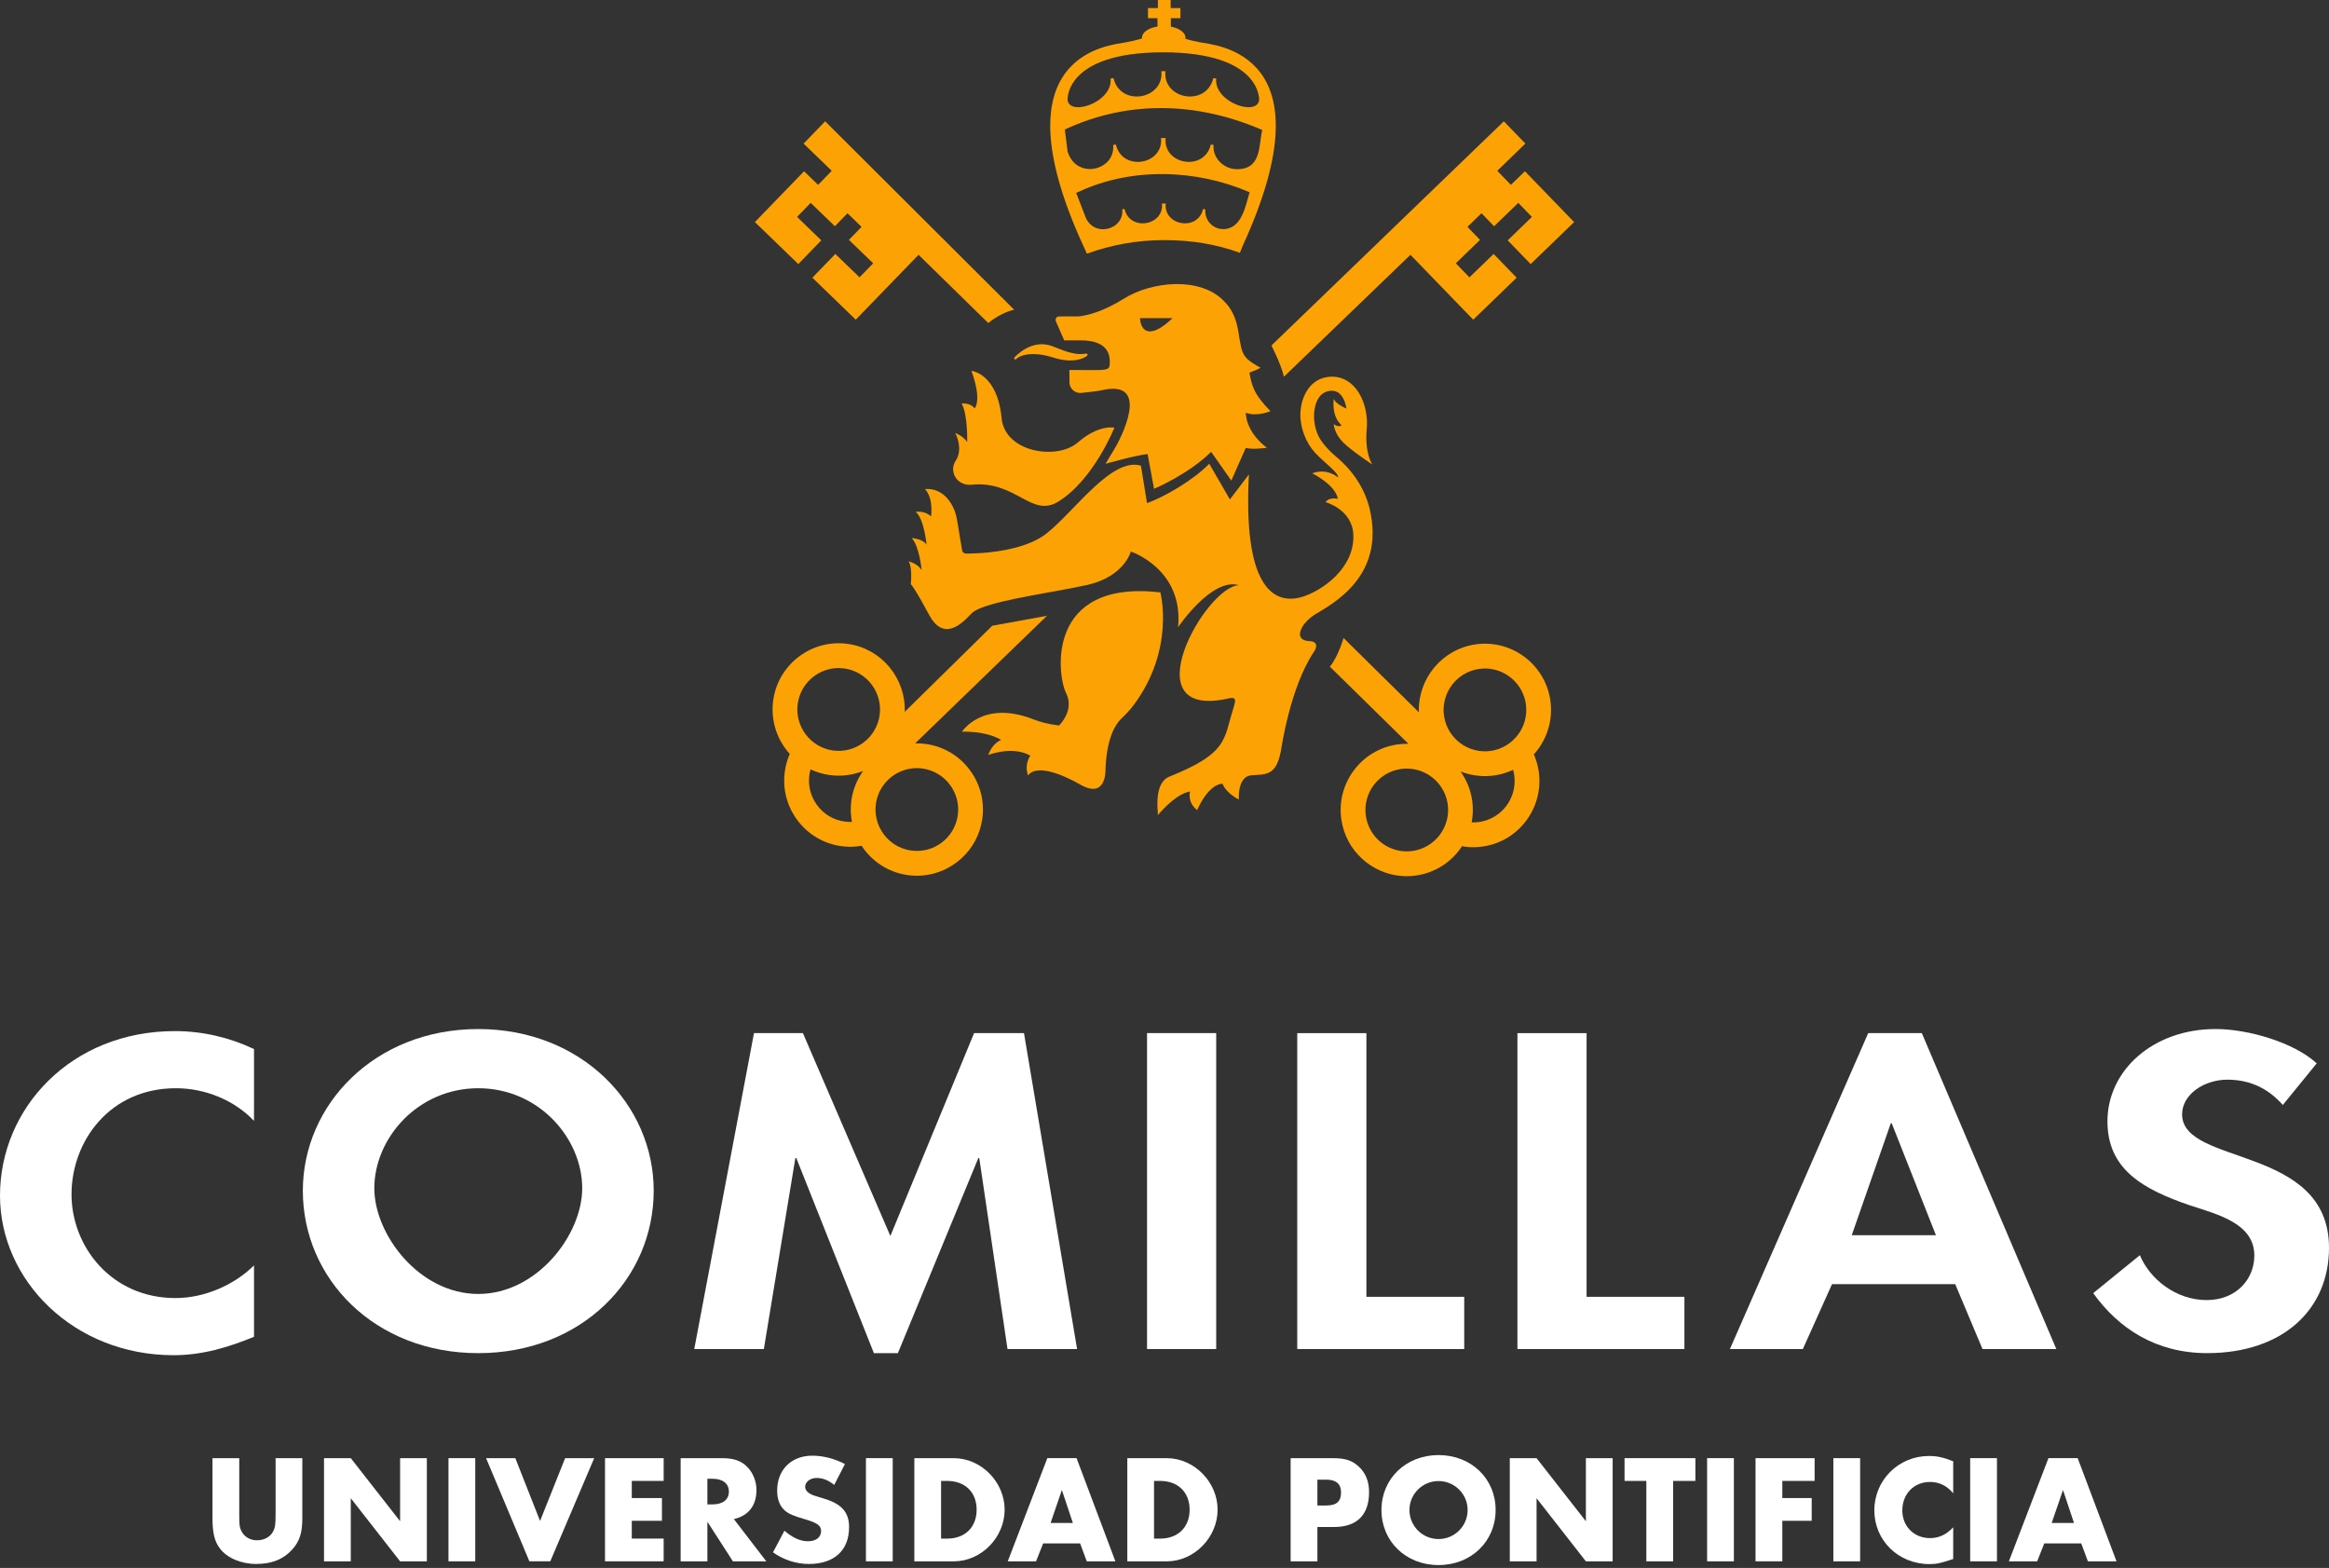
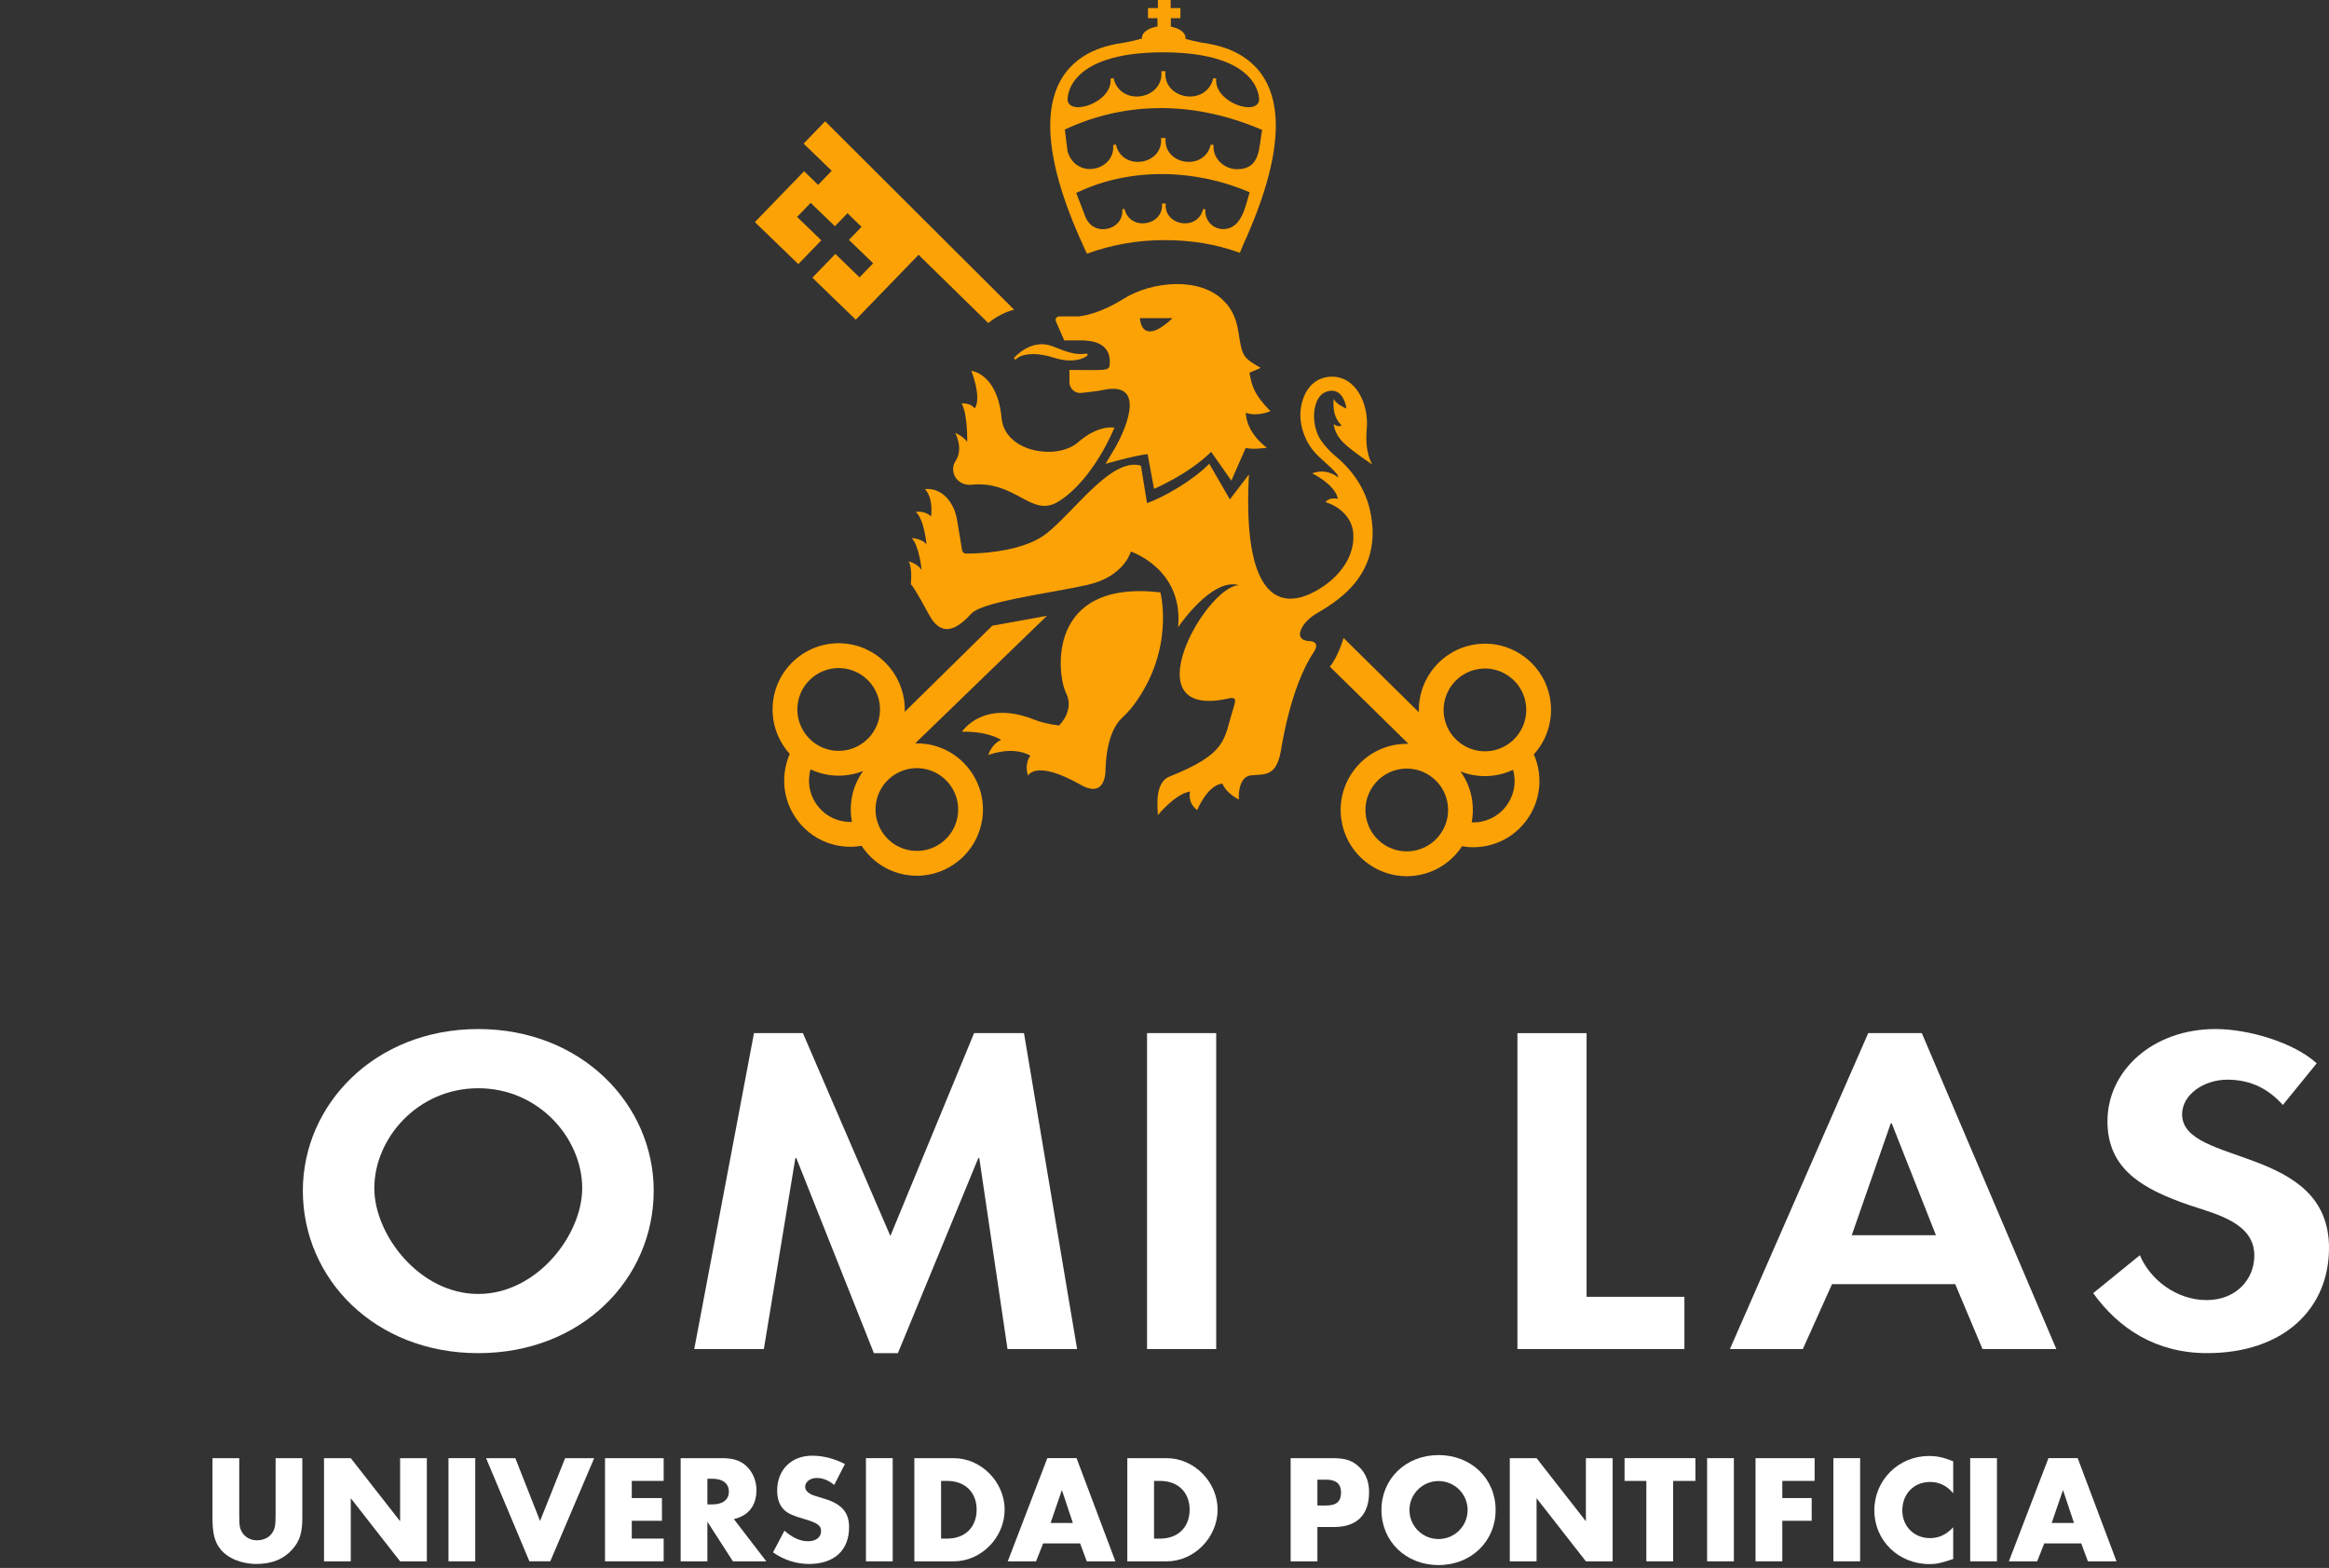
<svg xmlns="http://www.w3.org/2000/svg" width="358" height="241" viewBox="0 0 358 241" fill="none">
  <rect x="0" y="0" width="358" height="241" fill="#333333" stroke="none" />
  <path d="M36.776 232.707C36.776 234.511 36.824 234.869 37.228 235.539C37.681 236.295 38.534 236.747 39.511 236.747C40.579 236.747 41.507 236.249 41.933 235.465C42.291 234.849 42.363 234.371 42.363 232.707V224.124H46.472V233.274C46.472 235.608 46.068 236.871 44.931 238.154C43.6 239.648 41.79 240.384 39.39 240.384C37.039 240.384 34.897 239.459 33.803 238.005C32.973 236.916 32.66 235.608 32.66 233.274V224.124H36.776V232.707Z" fill="white" />
  <path d="M49.805 224.123H53.92L61.503 233.82V224.123H65.612V239.982H61.503L53.92 230.28V239.982H49.805V224.123Z" fill="white" />
  <rect x="68.938" y="224.122" width="4.115" height="15.859" fill="white" />
  <path d="M83.016 233.775L86.868 224.124H91.335L84.585 239.978H81.375L74.717 224.124H79.213L83.016 233.775Z" fill="white" />
  <path d="M97.114 227.619V230.256H101.75V233.75H97.114V236.485H102.014V239.978H92.999V224.125H102.014V227.619H97.114Z" fill="white" />
  <path d="M117.796 239.983H112.661L108.735 233.895V239.983H104.625V224.124H111.02C112.83 224.124 113.993 224.551 114.918 225.527C115.777 226.427 116.278 227.718 116.278 229.021C116.278 231.401 115.061 232.97 112.804 233.489L117.796 239.983ZM109.499 231.232C111.115 231.232 112.039 230.496 112.039 229.259C112.039 228.022 111.094 227.286 109.499 227.286H108.735V231.232H109.499Z" fill="white" />
  <path d="M128.234 228.237C127.309 227.501 126.475 227.168 125.525 227.168C124.551 227.168 123.766 227.764 123.766 228.52C123.766 229.021 124.119 229.425 124.835 229.757C125.049 229.852 125.213 229.9 126.619 230.33C129.376 231.138 130.516 232.446 130.516 234.726C130.516 238.291 128.234 240.387 124.333 240.387C122.409 240.387 120.482 239.766 118.821 238.603L120.579 235.273C121.839 236.367 123.005 236.894 124.213 236.894C125.43 236.894 126.212 236.272 126.212 235.344C126.212 234.488 125.665 234.084 123.741 233.514C121.934 232.993 121.246 232.684 120.651 232.183C119.866 231.493 119.462 230.473 119.462 229.096C119.462 225.906 121.644 223.743 124.855 223.743C126.524 223.743 128.28 224.196 129.875 225.026L128.234 228.237Z" fill="white" />
  <rect x="133.108" y="224.122" width="4.115" height="15.859" fill="white" />
  <path d="M140.548 224.127H146.63C150.814 224.127 154.428 227.784 154.428 232.039C154.428 236.318 150.814 239.98 146.63 239.98H140.548V224.127ZM145.611 236.487C148.345 236.487 150.124 234.728 150.124 232.039C150.124 229.379 148.345 227.621 145.611 227.621H144.657V236.487H145.611Z" fill="white" />
  <path d="M160.347 237.226L159.253 239.981H154.906L160.989 224.121H165.482L171.45 239.981H167.051L166.029 237.226H160.347ZM163.225 229.021L161.49 234.084H164.915L163.225 229.021Z" fill="white" />
  <path d="M173.283 224.127H179.365C183.549 224.127 187.163 227.784 187.163 232.039C187.163 236.318 183.549 239.98 179.365 239.98H173.283V224.127ZM178.346 236.487C181.078 236.487 182.862 234.728 182.862 232.039C182.862 229.379 181.078 227.621 178.346 227.621H177.392V236.487H178.346Z" fill="white" />
  <path d="M202.504 239.98H198.389V224.127H204.929C206.782 224.127 207.876 224.479 208.896 225.453C209.918 226.404 210.445 227.715 210.445 229.33C210.445 232.844 208.586 234.703 205.067 234.703H202.504V239.98ZM203.855 231.398C205.451 231.398 206.138 230.782 206.138 229.376C206.138 228.093 205.376 227.426 203.881 227.426H202.504V231.398H203.855Z" fill="white" />
  <path d="M229.898 232.088C229.898 236.914 226.141 240.556 221.121 240.556C216.106 240.556 212.349 236.914 212.349 232.088C212.349 227.283 216.106 223.649 221.121 223.649C226.141 223.649 229.898 227.263 229.898 232.088ZM216.653 232.088C216.653 234.562 218.652 236.556 221.121 236.556C223.592 236.556 225.594 234.562 225.594 232.088C225.594 229.643 223.592 227.641 221.121 227.641C218.652 227.641 216.653 229.643 216.653 232.088Z" fill="white" />
  <path d="M232.077 224.123H236.192L243.772 233.82V224.123H247.887V239.982H243.772L236.192 230.28V239.982H232.077V224.123Z" fill="white" />
  <path d="M257.181 239.98H253.066V227.621H249.715V224.121H260.606V227.621H257.181V239.98Z" fill="white" />
  <rect x="262.407" y="224.122" width="4.115" height="15.859" fill="white" />
  <path d="M273.966 227.619V230.256H278.482V233.75H273.966V239.978H269.851V224.125H278.931V227.619H273.966Z" fill="white" />
  <rect x="281.814" y="224.122" width="4.115" height="15.859" fill="white" />
  <path d="M300.236 229.519C299.263 228.357 298.094 227.781 296.668 227.781C294.197 227.781 292.413 229.614 292.413 232.16C292.413 234.608 294.222 236.412 296.668 236.412C298.025 236.412 299.168 235.891 300.236 234.748V239.622C298.309 240.264 297.668 240.407 296.599 240.407C291.817 240.407 288.111 236.79 288.111 232.134C288.111 227.498 291.843 223.789 296.505 223.789C297.736 223.789 298.736 224.004 300.236 224.599V229.519Z" fill="white" />
  <rect x="302.845" y="224.122" width="4.115" height="15.859" fill="white" />
  <path d="M314.234 237.226L313.14 239.981H308.793L314.876 224.121H319.369L325.337 239.981H320.938L319.916 237.226H314.234ZM317.112 229.021L315.374 234.084H318.802L317.112 229.021Z" fill="white" />
-   <path d="M39.044 172.283C36.083 169.147 31.598 167.263 27.042 167.263C16.85 167.263 10.994 175.418 10.994 183.574C10.994 191.541 17.065 199.514 26.973 199.514C31.524 199.514 36.083 197.44 39.044 194.493V205.47C35.066 207.099 31.094 208.297 26.678 208.297C11.352 208.297 0 196.813 0 183.763C0 170.335 10.919 158.482 26.899 158.482C31.16 158.482 35.355 159.485 39.044 161.243V172.283Z" fill="white" />
  <path d="M46.552 183.013C46.552 169.774 57.612 158.167 73.517 158.167C89.419 158.167 100.484 169.774 100.484 183.013C100.484 196.564 89.419 207.982 73.517 207.982C57.612 207.982 46.552 196.564 46.552 183.013ZM57.538 182.635C57.538 189.786 64.479 198.884 73.517 198.884C82.552 198.884 89.494 189.786 89.494 182.635C89.494 174.98 82.841 167.265 73.517 167.265C64.19 167.265 57.538 174.98 57.538 182.635Z" fill="white" />
  <path d="M150.527 177.993H150.384L138.019 207.982H134.33L122.403 177.993H122.26L117.414 207.355H106.716L115.899 158.792H123.417L136.862 189.975L149.731 158.792H157.4L165.565 207.355H154.869L150.527 177.993Z" fill="white" />
  <rect x="176.318" y="158.789" width="10.63" height="48.563" fill="white" />
-   <path d="M210.035 199.323H225.072V207.353H199.405V158.796H210.035V199.323Z" fill="white" />
  <path d="M243.88 199.323H258.917V207.353H233.25V158.796H243.88V199.323Z" fill="white" />
  <path d="M281.605 197.38L277.12 207.357H265.912L287.172 158.794H295.411L316.09 207.357H304.741L300.546 197.38H281.605ZM290.786 172.66H290.637L284.641 189.851H297.579L290.786 172.66Z" fill="white" />
  <path d="M350.904 169.837C348.785 167.454 346.07 165.948 342.367 165.948C338.819 165.948 335.42 168.205 335.42 171.277C335.42 179.25 358 175.925 358 191.796C358 201.272 350.904 207.979 339.271 207.979C331.422 207.979 325.68 204.219 321.754 198.76L328.928 192.927C330.437 196.561 334.44 199.826 339.197 199.826C343.727 199.826 346.522 196.624 346.522 192.99C346.522 188.096 341.087 186.713 336.631 185.269C329.306 182.761 323.945 179.688 323.945 172.346C323.945 164.508 330.97 158.165 340.557 158.165C345.617 158.165 352.636 160.238 356.11 163.439L350.904 169.837Z" fill="white" />
  <path d="M146.616 72.809C146.951 73.954 148.111 74.627 149.299 74.507C156.175 73.794 158.532 79.685 162.701 77.085C168.154 73.685 171.295 65.733 171.295 65.733C171.295 65.733 168.907 65.197 165.697 67.992C162.489 70.793 154.457 69.541 153.958 64.269C153.311 57.382 149.316 56.996 149.316 56.996C151.003 61.62 149.815 62.766 149.815 62.766C149.13 61.85 147.81 62.024 147.81 62.024C148.787 63.685 148.669 67.924 148.669 67.924C147.979 66.953 146.833 66.549 146.833 66.549C146.833 66.549 148.154 68.957 146.891 70.844C146.447 71.52 146.441 72.205 146.616 72.809Z" fill="#FDA205" />
  <path d="M178.366 91.048C160.711 89.026 162.492 103.768 163.861 106.5C165.236 109.232 162.79 111.503 162.79 111.503L162.409 111.455C161.204 111.303 160.015 111.019 158.881 110.575C151.014 107.488 147.873 112.468 147.873 112.468C147.873 112.468 151.464 112.285 153.904 113.726C153.904 113.726 152.61 114.104 151.905 116.051C151.905 116.051 155.596 114.565 158.391 116.151C158.391 116.151 157.386 117.354 158.036 119.218C158.036 119.218 159.11 116.661 166.132 120.633C170.095 122.872 169.929 118.305 169.929 118.305C170.095 113.327 171.533 111.26 172.329 110.49C173.022 109.828 173.692 109.138 174.265 108.368C180.682 99.742 178.366 91.048 178.366 91.048Z" fill="#FDA205" />
  <path d="M210.574 78.367C209.841 75.149 207.948 72.337 205.411 70.22C204.185 69.195 203.082 67.926 202.627 66.941C201.444 64.367 201.954 60.979 203.735 60.263C206.522 59.149 206.971 62.792 206.971 62.792L206.965 62.803C206.436 62.568 205.264 61.99 205.018 61.297C205.018 61.297 204.594 63.929 206.207 65.349C206.207 65.349 205.863 65.79 205.01 65.194C205.01 65.194 205.093 66.618 206.416 67.955C207.742 69.29 210.935 71.391 210.935 71.391C210.935 71.391 209.74 69.647 210.087 65.953C210.451 62.024 208.346 57.614 204.377 57.912C201.315 58.144 199.969 61.016 199.889 63.582C199.821 65.698 200.731 68.07 202.172 69.619C203.455 70.999 205.9 72.792 205.663 73.37C205.663 73.37 204.033 71.884 201.702 72.749C201.702 72.749 205.236 74.464 205.657 76.675C205.657 76.675 204.319 76.351 203.761 77.179C203.761 77.179 207.873 78.293 208.028 82.188C208.234 87.434 203.074 90.856 200.196 91.73C195.422 93.173 191.083 89.613 191.98 72.921L189.05 76.761L185.88 71.28C183.331 73.894 178.861 76.426 176.315 77.334L175.376 71.572C170.877 70.234 165.216 78.542 160.914 81.959C158.202 84.118 153.769 84.796 150.854 85.003C149.838 85.074 149.004 85.088 148.5 85.088C148.194 85.088 147.933 84.871 147.884 84.57L147.131 80.005C147.008 79.269 146.802 78.542 146.464 77.869C144.855 74.696 142.191 75.183 142.191 75.183C143.552 76.666 143.116 79.375 143.116 79.375C142.083 78.41 140.765 78.685 140.765 78.685C142.083 79.794 142.426 83.731 142.426 83.731C141.942 82.835 140.144 82.697 140.144 82.697C141.324 83.937 141.667 87.603 141.667 87.603C140.971 86.563 139.663 86.288 139.663 86.288C140.241 87.125 140.038 89.47 140.006 89.788C139.981 89.762 139.981 89.788 140.006 89.831V89.788C140.141 89.897 140.84 90.802 142.781 94.441C144.958 98.522 147.618 96.154 149.316 94.304C149.603 93.995 150.138 93.7 150.854 93.419C154.405 92.022 162.441 90.956 167.151 89.9C172.819 88.628 173.827 84.776 173.827 84.776C173.827 84.776 181.954 87.44 181.089 96.409C181.089 96.409 186.249 88.723 190.43 89.942C185.273 90.149 173.729 110.744 188.833 107.354C190.373 107.004 189.778 108.044 189.523 109.083C188.074 113.671 188.761 115.762 179.746 119.37C177.243 120.378 178.048 124.908 177.985 125.289C177.985 125.289 180.559 122.065 182.93 121.652C182.93 121.652 182.441 123.302 184.022 124.516C184.022 124.516 185.602 120.627 187.91 120.447C187.91 120.447 188.329 121.804 190.43 122.887C190.43 122.887 190.161 119.35 192.352 119.167C194.537 118.986 196.144 119.321 196.882 115.47C196.977 114.971 198.291 105.716 201.937 100.235C203.1 98.491 201.241 98.537 201.241 98.537C201.241 98.537 198.913 98.548 200.219 96.303C200.585 95.678 201.413 94.882 202.034 94.504C204.981 92.729 212.89 88.565 210.574 78.367Z" fill="#FDA205" />
  <path d="M163.586 52.319H166.158C167.839 52.313 170.954 52.68 170.562 56.159C170.462 57.056 169.511 56.861 165.379 56.87H164.382L164.388 58.754C164.388 59.73 165.236 60.492 166.206 60.392C167.372 60.277 168.778 60.111 169.394 59.974C177.003 58.239 172.355 67.362 171.135 69.29C170.949 69.57 170.078 71.051 169.941 71.294C169.941 71.294 174.328 70.02 176.407 69.793L177.389 75.134C177.389 75.134 182.684 72.912 186.169 69.447L189.276 73.871L191.496 68.823C192.3 69.166 194.74 68.823 194.74 68.823C191.353 66.248 191.504 63.439 191.504 63.439C193.203 64.1 195.287 63.198 195.287 63.198C192.624 60.489 192.412 59.166 192.057 57.279C193.14 56.87 193.775 56.532 193.775 56.532C191.857 55.475 191.347 54.959 190.995 54.063C190.863 53.734 190.774 53.39 190.711 53.047L190.514 51.996C190.456 51.686 190.413 51.374 190.365 51.062C190.041 48.797 189.182 47.296 188.157 46.297C184.557 42.5 177.091 43.196 172.741 45.91C169.606 47.872 167.226 48.468 165.823 48.631L162.801 48.636C162.412 48.636 162.151 49.035 162.306 49.39L163.586 52.319ZM175.23 48.897H180.239C176.874 52.107 175.379 51.082 175.23 48.897Z" fill="#FDA205" />
  <path d="M126.839 18.645L123.523 22.073L127.847 26.251L125.757 28.413L123.597 26.323L116.037 34.135L122.713 40.592L126.243 36.941L122.521 33.339L124.617 31.179L128.334 34.776L130.112 32.941L130.27 32.777L132.429 34.868L132.272 35.031L130.493 36.872L134.219 40.469L132.123 42.628L128.403 39.032L124.872 42.683L131.544 49.138L138.944 41.489L139.104 41.328L141.195 39.163L151.911 49.653C153.145 48.628 154.717 47.863 155.889 47.605L126.839 18.645Z" fill="#FDA205" />
-   <path d="M235.287 40.592L241.963 34.135L234.403 26.323L232.243 28.413L230.153 26.254L234.471 22.067L231.161 18.645L195.436 53.101C195.436 53.101 196.965 56.082 197.358 57.903L216.805 39.166L218.896 41.325L219.05 41.489L226.456 49.138L233.128 42.683L229.594 39.032L225.872 42.628L223.781 40.469L227.501 36.87L225.723 35.034L225.568 34.868L227.727 32.777L227.888 32.943L229.663 34.779L233.383 31.182L235.474 33.341L231.754 36.944L235.287 40.592Z" fill="#FDA205" />
  <path d="M152.524 96.177L139.07 109.413C139.256 104.298 135.565 99.739 130.399 98.978C124.849 98.159 119.683 102.01 118.864 107.56C118.403 110.69 119.428 113.703 121.395 115.879C121.034 116.707 120.785 117.58 120.653 118.488C120.255 121.177 120.934 123.863 122.552 126.042C124.17 128.222 126.541 129.645 129.225 130.043C130.021 130.16 130.811 130.18 131.596 130.112C131.876 130.089 132.16 130.049 132.44 130C133.978 132.351 136.467 134.052 139.454 134.493C140.256 134.616 141.046 134.636 141.819 134.568C146.398 134.164 150.29 130.662 150.986 125.911C151.802 120.361 147.953 115.177 142.406 114.361C141.831 114.275 141.252 114.244 140.679 114.255L160.937 94.648L152.524 96.177ZM135.204 109.974C134.694 113.442 131.458 115.85 127.993 115.344C124.525 114.828 122.123 111.586 122.629 108.118C123.065 105.146 125.502 102.955 128.365 102.706C128.849 102.663 129.342 102.68 129.84 102.749C133.311 103.262 135.714 106.503 135.204 109.974ZM130.88 122.944C130.711 124.101 130.742 125.241 130.954 126.329C130.568 126.346 130.175 126.323 129.783 126.266C128.099 126.022 126.621 125.135 125.608 123.766C124.594 122.403 124.176 120.727 124.419 119.046C124.462 118.774 124.519 118.511 124.594 118.256C125.476 118.668 126.43 118.966 127.438 119.115C128.239 119.232 129.03 119.253 129.803 119.184C130.8 119.098 131.77 118.86 132.678 118.499C131.762 119.777 131.123 121.283 130.88 122.944ZM141.856 118.133C145.321 118.643 147.73 121.884 147.22 125.352C146.71 128.829 143.474 131.237 140.009 130.722C136.541 130.212 134.139 126.97 134.646 123.502C135.081 120.53 137.518 118.339 140.376 118.09C140.865 118.047 141.358 118.058 141.856 118.133Z" fill="#FDA205" />
  <path d="M204.42 102.468L216.493 114.324C215.92 114.313 215.342 114.344 214.761 114.43C209.216 115.246 205.37 120.429 206.187 125.979C206.882 130.733 210.771 134.233 215.353 134.636C216.129 134.705 216.92 134.685 217.719 134.562C220.7 134.127 223.194 132.42 224.732 130.069C225.015 130.117 225.296 130.16 225.577 130.186C226.356 130.249 227.152 130.229 227.948 130.112C230.631 129.714 233.002 128.296 234.62 126.111C236.238 123.932 236.914 121.246 236.522 118.562C236.387 117.649 236.138 116.775 235.771 115.953C237.747 113.771 238.764 110.759 238.309 107.634C237.493 102.079 232.318 98.227 226.777 99.046C221.608 99.811 217.916 104.367 218.102 109.482L206.522 98.058C206.522 98.058 205.726 100.87 204.42 102.468ZM227.326 102.823C227.83 102.749 228.326 102.732 228.807 102.775C231.671 103.024 234.102 105.215 234.543 108.187C235.053 111.661 232.641 114.897 229.179 115.412C225.714 115.922 222.478 113.514 221.968 110.043C221.459 106.575 223.864 103.333 227.326 102.823ZM215.316 118.202C215.814 118.127 216.31 118.118 216.791 118.159C219.655 118.408 222.092 120.601 222.527 123.571C223.037 127.039 220.631 130.281 217.163 130.79C213.698 131.306 210.462 128.897 209.952 125.421C209.445 121.953 211.848 118.711 215.316 118.202ZM224.494 118.568C225.402 118.935 226.367 119.167 227.369 119.252C228.14 119.321 228.933 119.298 229.729 119.184C230.743 119.035 231.699 118.737 232.578 118.325C232.653 118.58 232.71 118.843 232.753 119.115C232.997 120.796 232.578 122.471 231.565 123.837C230.554 125.203 229.068 126.091 227.389 126.34C226.997 126.397 226.605 126.415 226.218 126.403C226.424 125.309 226.462 124.169 226.293 123.013C226.049 121.354 225.413 119.845 224.494 118.568Z" fill="#FDA205" />
  <path d="M167.177 54.521C167.177 54.421 167.097 54.341 166.997 54.341C166.98 54.341 166.971 54.347 166.96 54.352L166.954 54.341C166.954 54.341 166.264 54.496 165.324 54.367C164.852 54.292 164.279 54.155 163.592 53.911C163.457 53.857 163.32 53.811 163.177 53.754C163.139 53.737 163.102 53.725 163.059 53.711C162.658 53.556 162.212 53.382 161.69 53.19C158.497 51.996 155.931 54.945 155.931 54.945H155.937C155.909 54.977 155.888 55.02 155.888 55.068C155.888 55.163 155.969 55.249 156.069 55.249C156.12 55.249 156.169 55.223 156.201 55.186H156.206C156.387 55.008 156.61 54.882 156.736 54.819C157.246 54.576 158.174 54.315 159.674 54.473L159.746 54.478C159.883 54.496 160.032 54.516 160.184 54.539C160.711 54.622 161.278 54.751 161.882 54.945C165.075 55.996 166.865 54.957 167.126 54.65C167.154 54.616 167.177 54.576 167.177 54.521Z" fill="#FDA205" />
  <path d="M184.431 6.497C183.635 6.34 182.87 6.174 182.206 5.956C182.212 5.899 182.223 5.847 182.223 5.781C182.223 5.002 181.278 4.341 179.978 4.094V2.8H181.447V1.242H179.946V-0.001H179.205H177.985V1.242H176.461V2.8H177.922V4.074C176.547 4.292 175.539 4.976 175.539 5.781C175.539 5.824 175.545 5.867 175.548 5.91C174.806 6.153 173.958 6.328 173.119 6.497C170.837 6.955 152.876 7.958 166.487 37.709L167.077 38.992C170.78 37.64 174.769 36.907 178.933 36.907C183.102 36.907 186.885 37.505 190.588 38.86L191.055 37.709C204.669 7.958 186.711 6.955 184.431 6.497ZM178.784 8.041C193.996 8.058 193.549 15.389 193.549 15.389C193.2 17.932 186.579 15.698 186.948 12.07L186.504 12.004C185.442 16.466 178.709 15.306 179.145 10.944H178.784H178.515C178.944 15.306 172.212 16.466 171.158 12.004L170.711 12.07C171.083 15.698 164.451 17.932 164.102 15.389C164.102 15.389 163.575 8.058 178.784 8.041ZM188.016 35.214C186.407 35.214 185.124 33.828 185.284 32.179L184.932 32.127C184.107 35.607 178.853 34.69 179.188 31.288H178.609C178.938 34.699 173.681 35.607 172.853 32.116L172.509 32.17C172.839 35.406 167.862 36.669 166.722 33.006L165.427 29.65L165.831 29.47C173.996 25.667 183.921 26.01 192.086 29.553C191.459 31.606 190.892 35.214 188.016 35.214ZM190.058 26.005C188.122 25.973 186.344 24.275 186.547 22.285L186.121 22.213C185.124 26.428 178.764 25.32 179.173 21.214H178.466C178.881 25.326 172.515 26.428 171.527 22.213L171.103 22.282C171.496 26.191 165.479 27.709 164.102 23.29L163.678 19.905C173.532 15.315 184.142 15.698 194.022 19.979C193.455 22.414 193.93 26.073 190.058 26.005Z" fill="#FDA205" />
</svg>